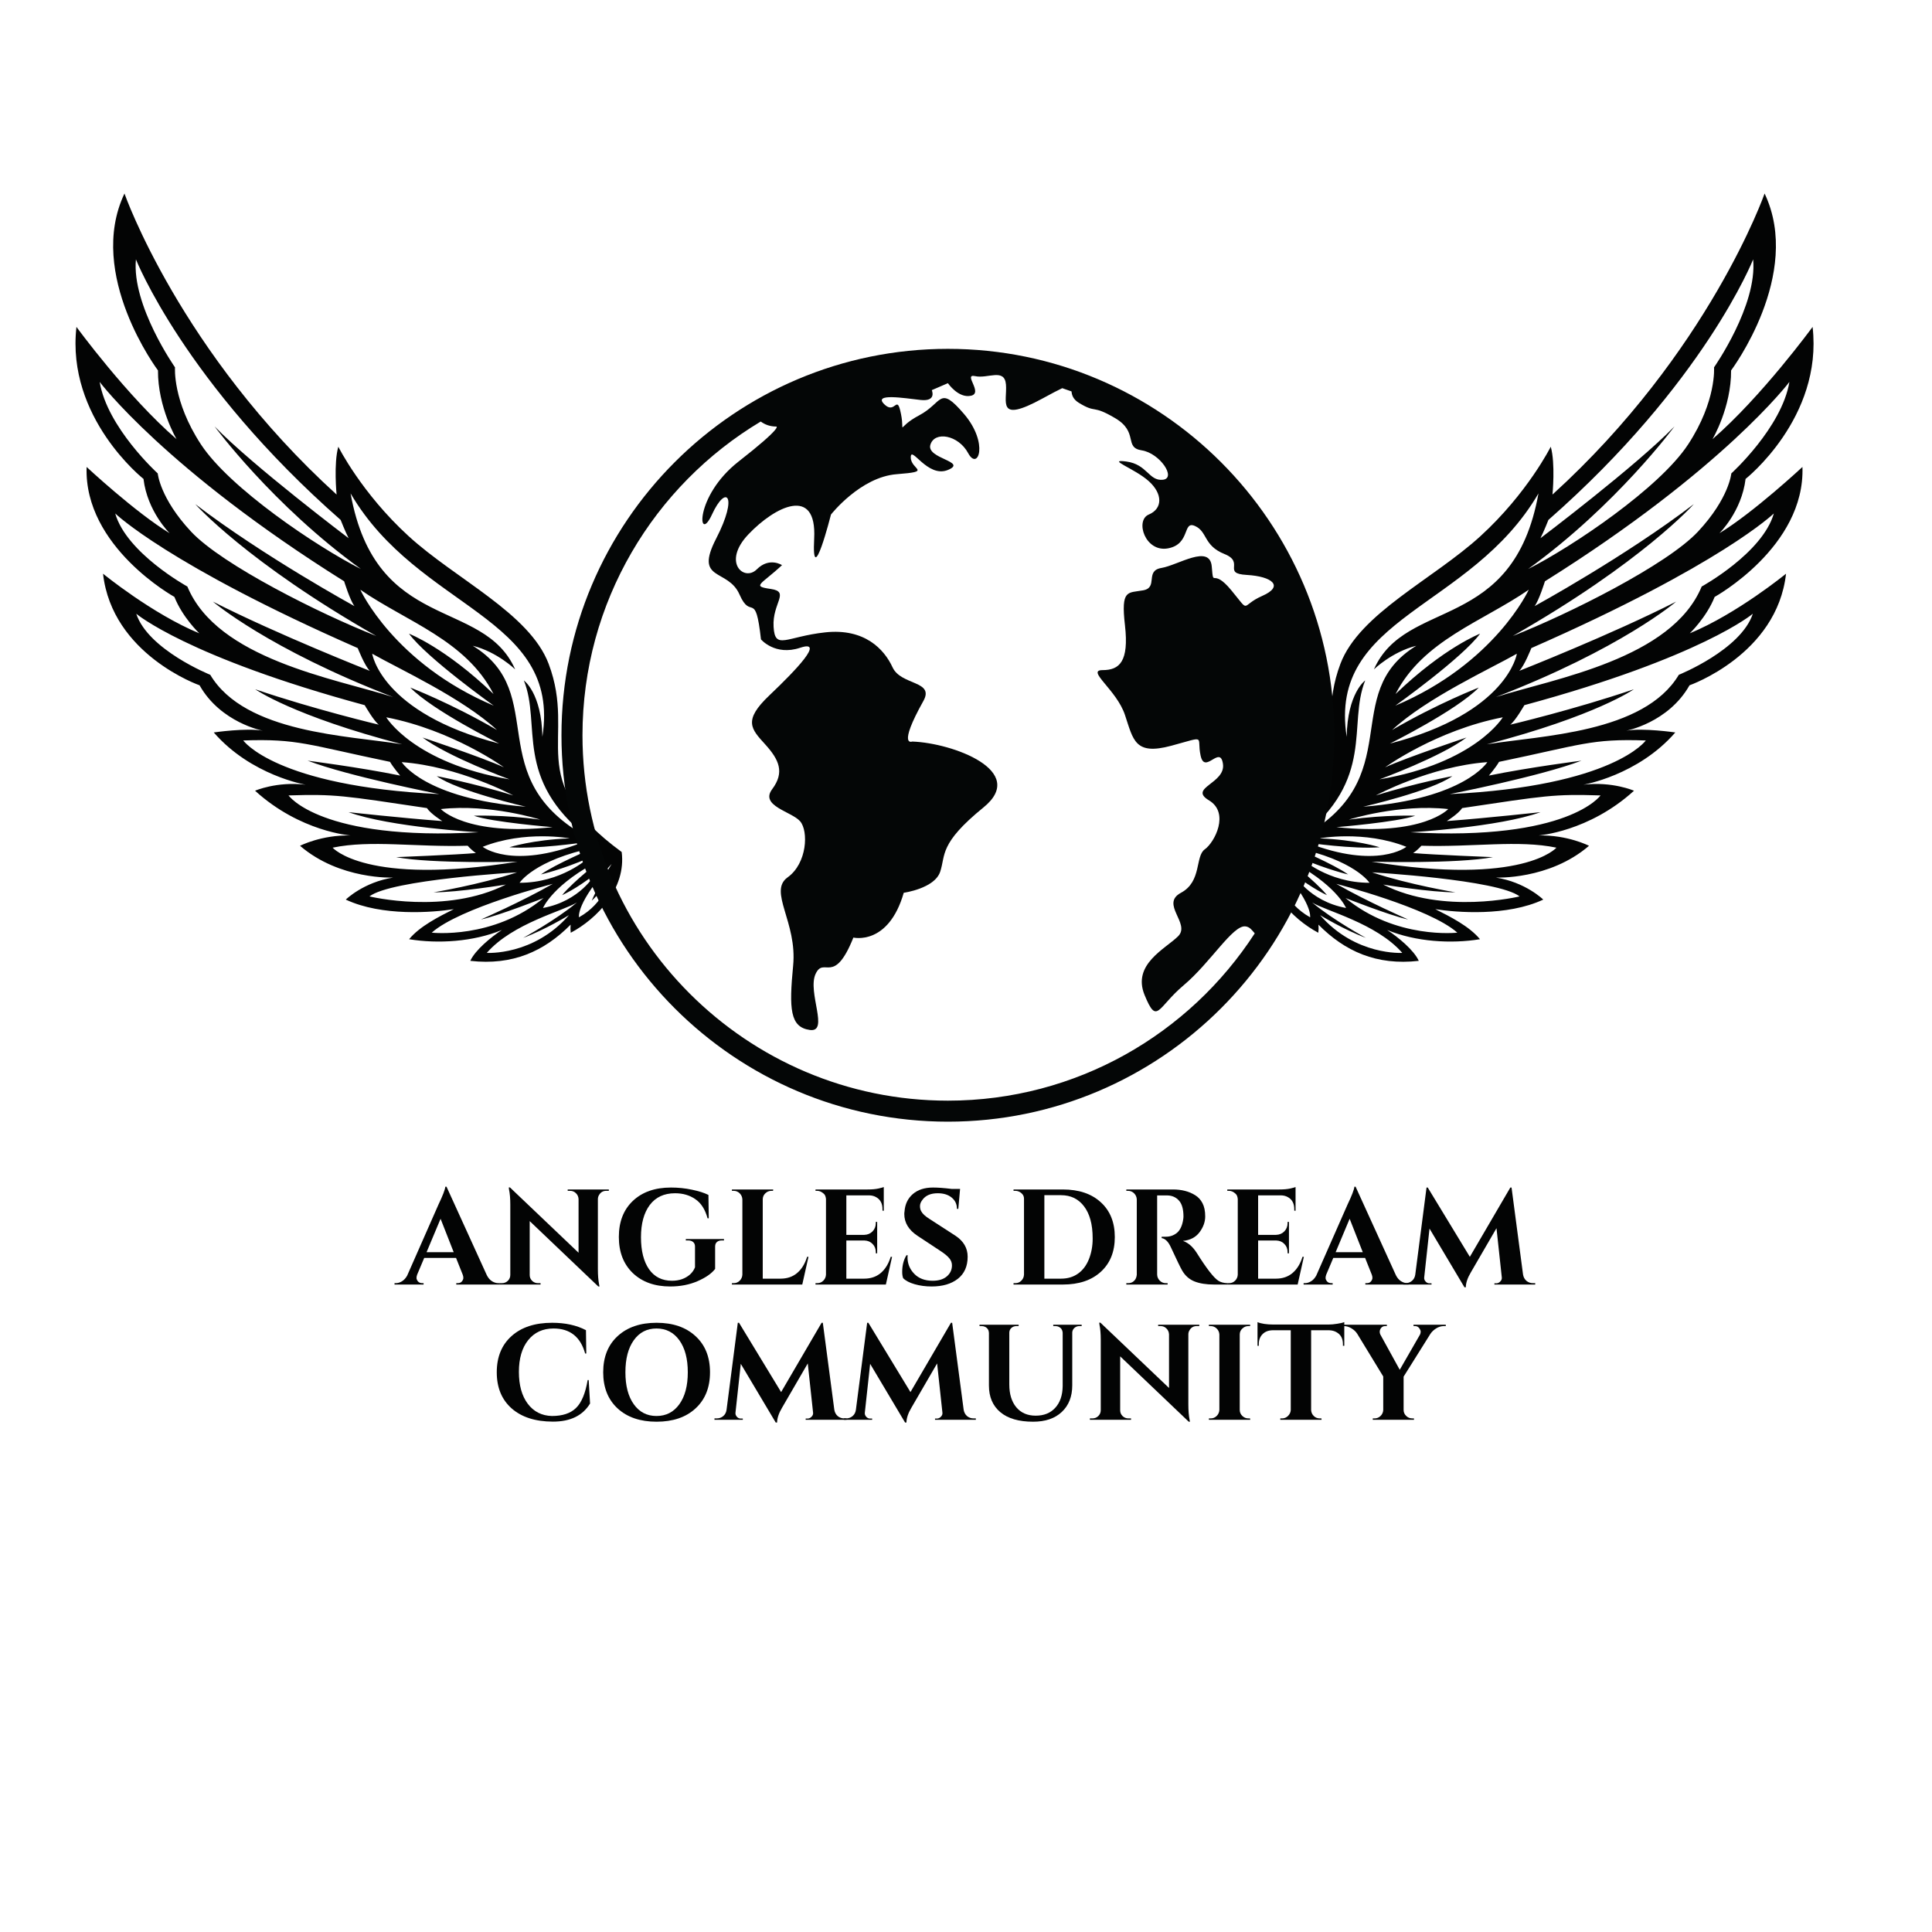
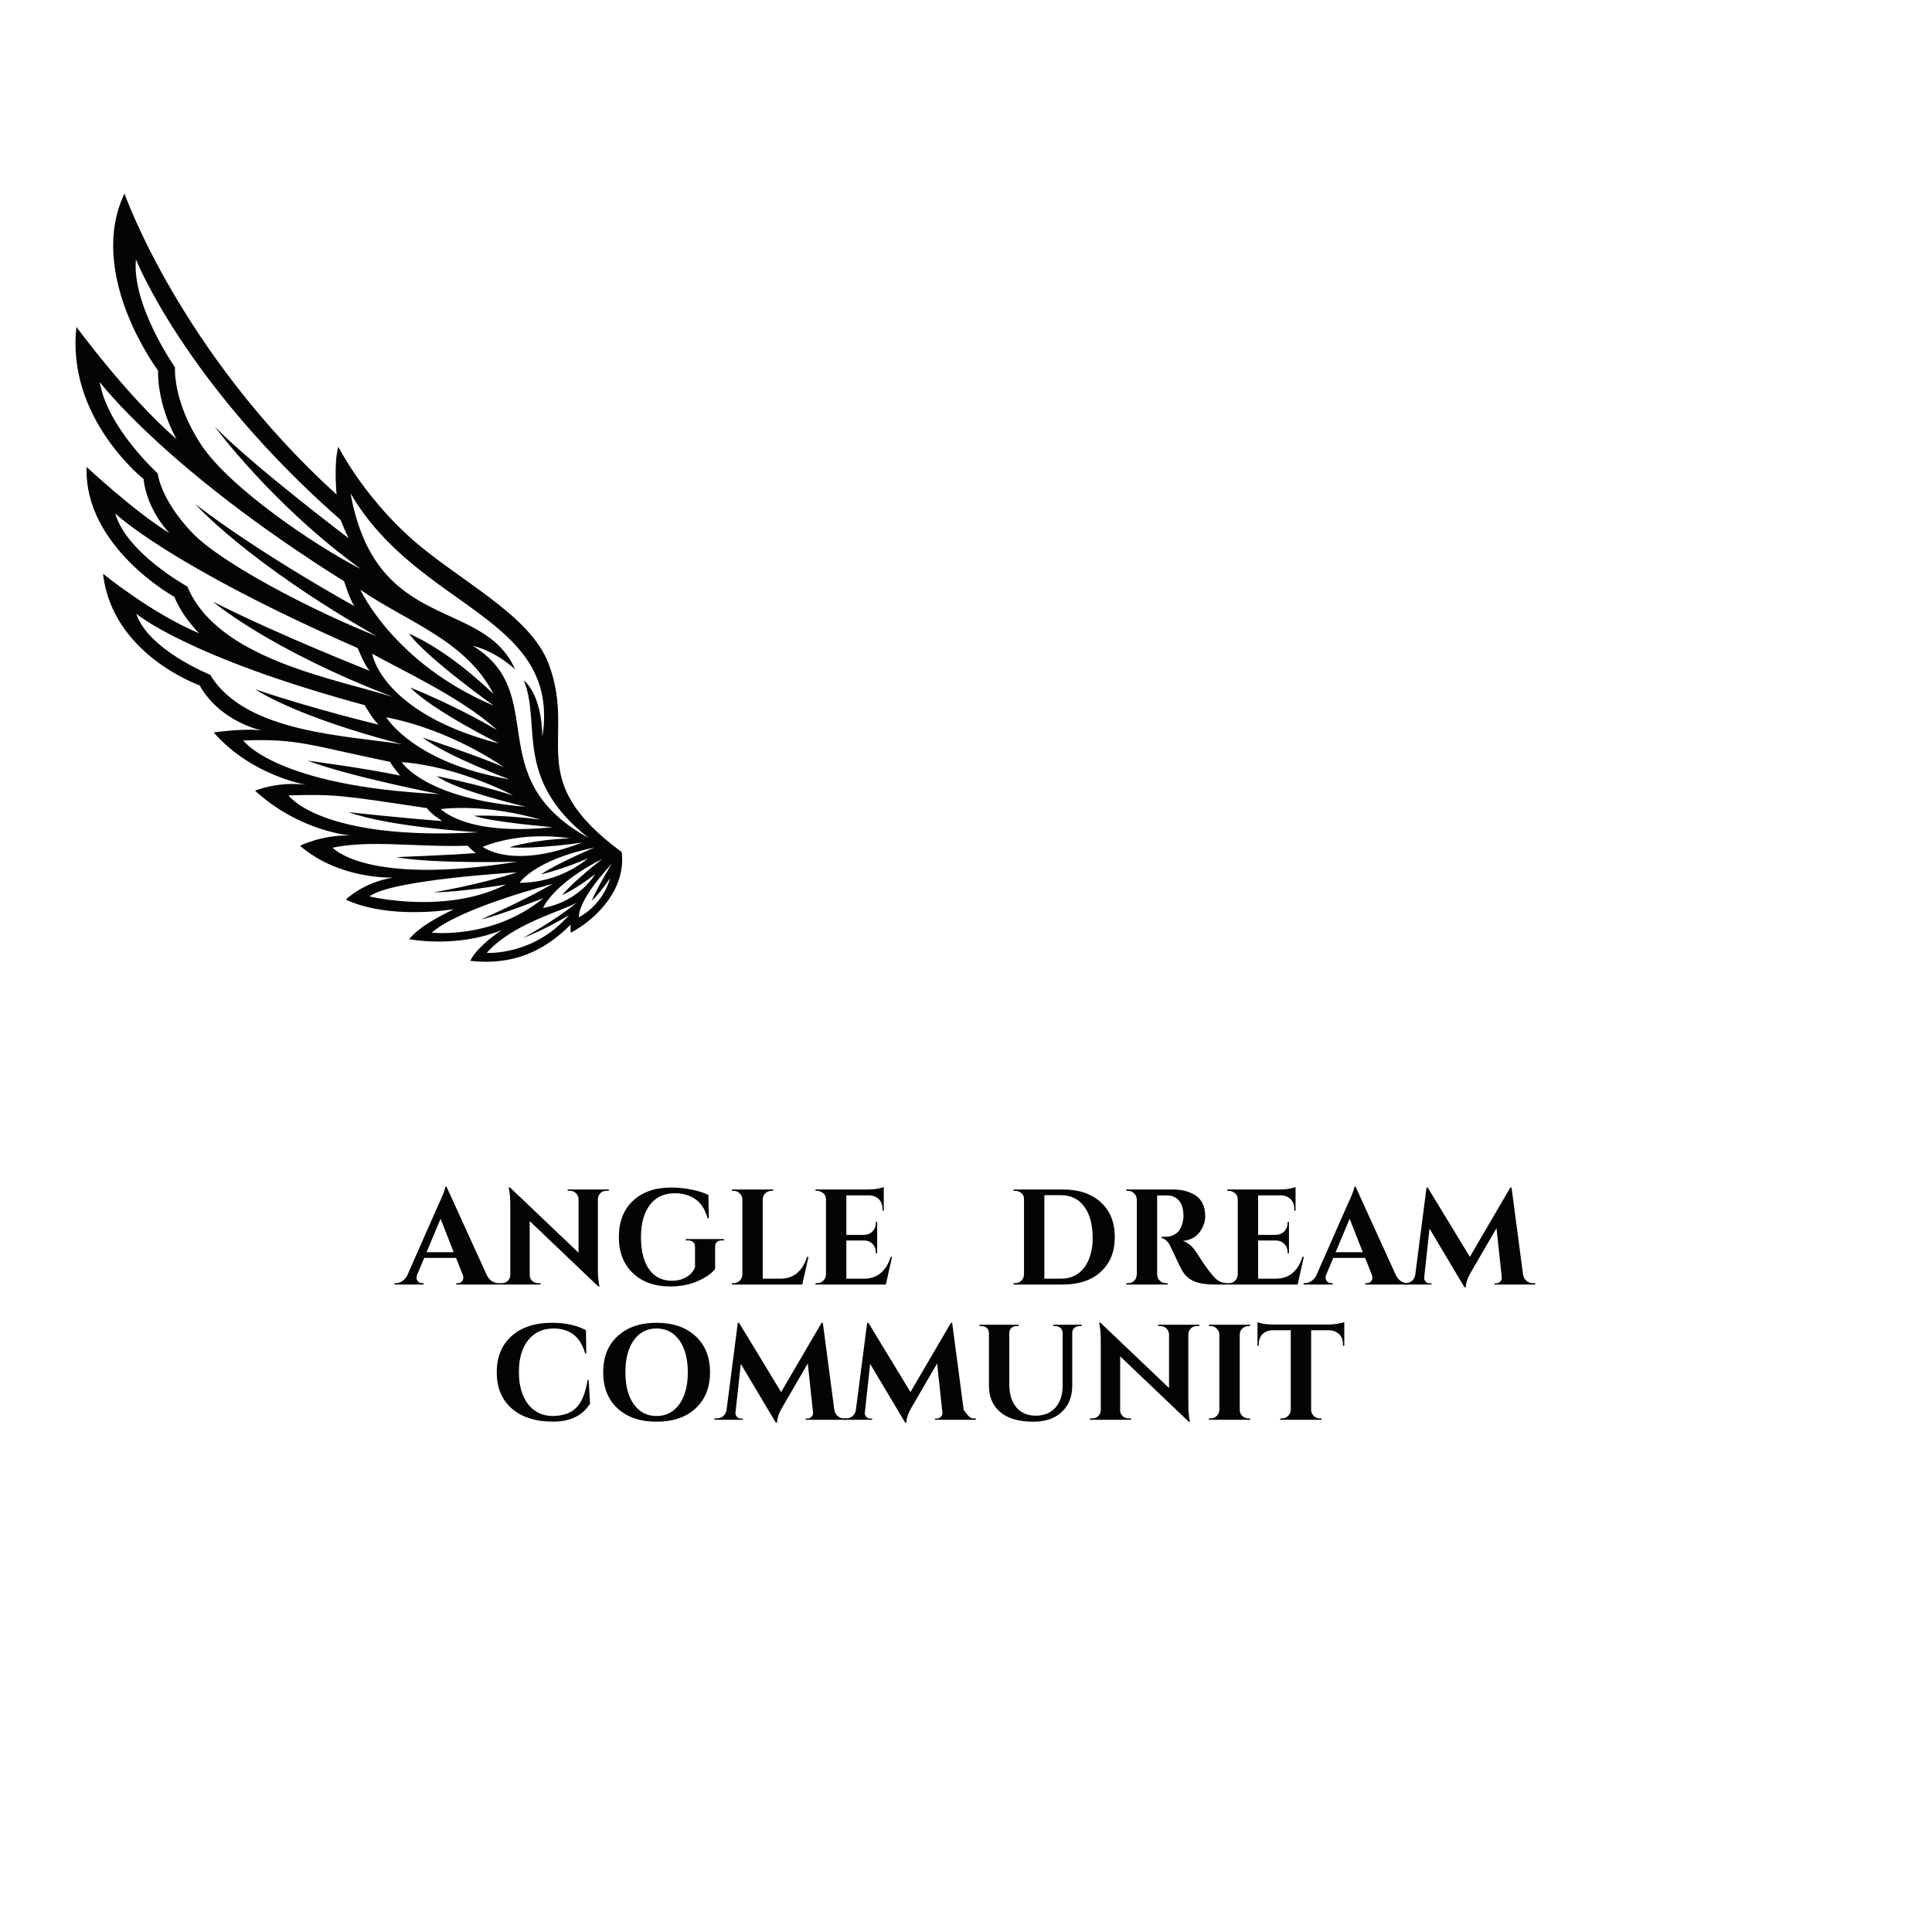
<svg xmlns="http://www.w3.org/2000/svg" width="500" zoomAndPan="magnify" viewBox="0 0 375 375" height="500" preserveAspectRatio="xMidYMid meet" version="1.2">
  <defs>
    <clipPath id="84ab38eba4">
      <path d="M 245.09 37.5 L 353 37.5 L 353 187 L 245.09 187 Z M 245.09 37.5 " />
    </clipPath>
    <clipPath id="831e0be76c">
      <path d="M 13.203 37.5 L 121.953 37.5 L 121.953 187.5 L 13.203 187.5 Z M 13.203 37.5 " />
    </clipPath>
    <clipPath id="6870dca22a">
      <path d="M 1 0.5 L 108 0.5 L 108 150 L 1 150 Z M 1 0.5 " />
    </clipPath>
    <clipPath id="383e3e2264">
      <rect x="0" width="109" y="0" height="151" />
    </clipPath>
    <clipPath id="ae9b0d18de">
-       <path d="M 108.984 67.707 L 258.984 67.707 L 258.984 217.707 L 108.984 217.707 Z M 108.984 67.707 " />
-     </clipPath>
+       </clipPath>
  </defs>
  <g id="4fbe5e18db">
    <g clip-rule="nonzero" clip-path="url(#84ab38eba4)">
-       <path style=" stroke:none;fill-rule:evenodd;fill:#030404;fill-opacity:1;" d="M 252.449 162.621 C 267.062 151.102 261.52 140.711 264.984 132.074 C 264.984 132.074 261.535 134.512 261.391 143.012 C 257.73 119.543 285.426 118.387 298.617 95.77 C 293.711 123.012 272.883 115.883 266.68 129.922 C 266.68 129.922 270.16 126.531 274.906 125.34 C 259.664 134.691 273.641 150.988 252.449 162.621 Z M 296.602 110.449 C 305.242 106.09 322.121 94.715 327.66 86.266 C 333.199 77.82 332.695 71.301 332.695 71.301 C 332.695 71.301 341.125 59.293 340.285 50.344 C 340.285 50.344 330.809 74.355 300.547 100.914 C 300.547 100.914 299.625 103.258 298.996 104.469 C 298.996 104.469 317.613 90.406 325.016 82.762 C 325.016 82.762 313.809 98.02 296.602 110.449 Z M 270.875 134.711 C 276.227 124.266 287.711 120.684 296.73 114.465 C 296.73 114.465 290.223 128.77 270.832 136.969 C 270.832 136.969 283.801 127.727 287.285 122.996 C 287.285 122.996 280.277 125.676 270.875 134.711 Z M 270.203 141.695 C 276.984 135.426 289.27 129.816 294.422 126.887 C 294.422 126.887 292.699 138.391 269.785 144.328 C 269.785 144.328 282.668 137.93 287.035 133.453 C 287.035 133.453 279.062 136.527 270.203 141.695 Z M 268.859 148.93 C 268.859 148.93 278.766 141.734 291.691 139.227 C 291.691 139.227 286.402 148.094 267.77 151.273 C 267.77 151.273 279.648 146.922 284.641 143.156 C 284.641 143.156 273.184 146.965 268.859 148.93 Z M 293.633 123.441 C 304.449 119.203 323.551 109.648 329.59 103.172 C 335.633 96.699 336.047 91.891 336.047 91.891 C 336.047 91.891 345.84 83 347.324 74.129 C 347.324 74.129 334.543 91.117 299.871 112.828 C 299.871 112.828 298.711 116.582 297.859 117.652 C 297.859 117.652 315.469 108.012 328.766 97.848 C 328.766 97.848 318.762 109.125 293.633 123.441 Z M 290.355 135.297 C 301.863 131.676 324.469 127.91 330.297 113.844 C 330.297 113.844 342.102 107.367 344.301 99.66 C 344.301 99.66 334.047 109.633 297.234 125.793 C 297.234 125.793 295.855 129.293 294.883 130.215 C 294.883 130.215 312.789 123.16 325.34 116.773 C 325.34 116.773 314.602 125.977 290.355 135.297 Z M 288.605 144.469 C 298.977 142.77 319.078 142.34 325.859 130.977 C 325.859 130.977 337.906 126.137 340.223 119.125 C 340.223 119.125 330.297 127.551 295.879 136.871 C 295.879 136.871 294.094 139.984 293.137 140.66 C 293.137 140.66 305.516 137.738 317.129 133.789 C 317.129 133.789 309.812 138.949 288.605 144.469 Z M 267.051 154.391 C 267.051 154.391 277.539 148.754 288.691 147.93 C 288.691 147.93 284.281 155.043 264.602 156.586 C 264.602 156.586 277.906 153.535 281.895 150.648 C 281.895 150.648 274.918 151.961 267.051 154.391 Z M 261.816 159.082 C 261.816 159.082 271.559 155.98 281.098 157.039 C 281.098 157.039 276.246 162.344 259.406 160.551 C 259.406 160.551 271.258 159.574 274.695 158.332 C 274.695 158.332 269.188 158.098 261.816 159.082 Z M 256.078 162.727 C 256.078 162.727 264.773 161.109 272.977 164.367 C 272.977 164.367 267.375 168.855 253.75 163.559 C 253.75 163.559 262.594 164.859 267.797 164.453 C 267.797 164.453 263.246 162.988 256.078 162.727 Z M 252.574 166.613 C 252.574 166.613 257.711 171.359 265.816 171.348 C 265.816 171.348 262.996 166.922 251.27 164.5 C 251.27 164.5 259.012 167.797 261.664 169.727 C 261.664 169.727 257.695 168.82 252.574 166.613 Z M 251.148 169.66 C 251.148 169.66 254.039 174.906 261.266 176.238 C 261.266 176.238 259.367 171.555 249.723 166.703 C 249.723 166.703 255.254 170.93 257.566 173.746 C 257.566 173.746 254.875 172.594 251.148 169.66 Z M 248.273 170.488 C 248.273 170.488 249.297 175.27 254.293 178.047 C 254.293 178.047 254.887 175.195 247.945 167.688 C 247.945 167.688 250.77 172.297 251.809 174.805 C 251.809 174.805 250.574 173.855 248.273 170.488 Z M 290.965 147.875 C 306.992 144.551 308.809 143.355 319.449 143.723 C 319.449 143.723 313.203 152.609 281.391 154.133 C 281.391 154.133 298.918 150.711 306.965 147.645 C 306.965 147.645 296.961 148.914 288.992 150.539 C 288.992 150.539 290.301 149.023 290.965 147.875 Z M 283.805 156.848 C 299.992 154.43 301.621 154.105 310.664 154.391 C 310.664 154.391 304.461 163.27 273.77 161.547 C 273.77 161.547 290.898 160.578 299.023 157.637 C 299.023 157.637 289.102 158.742 280.82 159.371 C 280.82 159.371 283.078 157.961 283.805 156.848 Z M 275.891 164.156 C 285.922 164.469 294.672 162.984 302.102 164.531 C 302.102 164.531 295.684 172.012 266.238 167.25 C 266.238 167.25 282.688 167.711 289.781 166.371 C 289.781 166.371 278.109 165.914 274.293 165.578 C 274.836 165.223 275.488 164.617 275.891 164.156 Z M 266.312 169.32 C 266.312 169.32 290.758 170.73 294.953 173.992 C 294.953 173.992 280.176 177.605 268.473 171.691 C 268.473 171.691 277.766 173.219 282.488 173.199 C 282.488 173.199 273.637 171.738 266.312 169.32 Z M 259.367 171.555 C 259.367 171.555 277.457 176.203 282.867 181.027 C 282.867 181.027 270.953 182.383 261.168 174.309 C 261.168 174.309 269.703 177.688 273.316 178.473 C 273.316 178.473 265.359 174.996 259.367 171.555 Z M 254.684 175.168 C 257.203 176.777 267.156 179.188 272.18 184.953 C 272.18 184.953 263.121 185.551 256.227 177.629 C 256.227 177.629 261.051 180.562 265.117 182.035 C 265.117 182.035 258.805 178.617 254.684 175.168 Z M 299.547 174.609 C 299.547 174.609 296.09 171.215 290.34 170.336 C 290.34 170.336 300.703 170.82 308.426 164.168 C 308.426 164.168 304.293 162.035 298.629 162.16 C 298.629 162.16 308.387 161.469 317.156 153.48 C 317.156 153.48 312.961 151.641 307.336 152.312 C 307.336 152.312 317.914 150.531 325.176 142.168 C 325.176 142.168 318.879 141.246 315.648 141.832 C 315.648 141.832 323.82 140.293 327.934 133.016 C 327.934 133.016 344.906 127.082 346.668 111.355 C 346.668 111.355 337.18 119.121 327.988 122.926 C 327.988 122.926 331.227 119.848 332.812 115.859 C 332.812 115.859 350.398 106.156 349.852 90.637 C 349.852 90.637 340.41 99.441 333.738 103.5 C 333.738 103.5 338.059 99.273 338.816 92.957 C 338.816 92.957 353.84 81.102 351.824 63.453 C 351.824 63.453 341.961 76.961 332.395 85.242 C 332.395 85.242 336.043 79.094 336.004 71.898 C 336.004 71.898 349.98 53.289 342.508 37.562 C 342.508 37.562 331.723 68.387 301.336 95.992 C 301.336 95.992 301.922 89.926 301 86.707 C 301 86.707 296.508 95.699 287.359 104.062 C 278.211 112.43 263.867 119.062 260.172 128.852 C 254.598 143.629 265.402 151.133 245.996 165.375 C 245.094 172.48 250.805 178.352 255.883 181.047 C 255.949 180.562 255.957 180.039 255.914 179.477 C 261.016 184.633 267.176 187.441 275.383 186.5 C 274.43 184.406 271.371 181.898 269.25 180.512 C 274.797 182.801 281.645 183.223 287.262 182.301 C 285.188 179.781 281.477 177.922 278.586 176.465 C 282.664 177.113 292.523 177.91 299.547 174.609 Z M 299.547 174.609 " />
-     </g>
+       </g>
    <g clip-rule="nonzero" clip-path="url(#831e0be76c)">
      <g transform="matrix(1,0,0,1,13,37)">
        <g clip-path="url(#383e3e2264)">
          <g clip-rule="nonzero" clip-path="url(#6870dca22a)">
            <path style=" stroke:none;fill-rule:evenodd;fill:#030404;fill-opacity:1;" d="M 101.219 125.621 C 86.605 114.102 92.148 103.711 88.68 95.074 C 88.68 95.074 92.133 97.512 92.277 106.012 C 95.938 82.543 68.238 81.387 55.047 58.77 C 59.953 86.012 80.785 78.883 86.988 92.922 C 86.988 92.922 83.504 89.531 78.762 88.34 C 94.004 97.691 80.023 113.988 101.219 125.621 Z M 57.062 73.449 C 48.422 69.09 31.547 57.715 26.008 49.266 C 20.465 40.82 20.969 34.301 20.969 34.301 C 20.969 34.301 12.543 22.293 13.383 13.344 C 13.383 13.344 22.859 37.355 53.117 63.914 C 53.117 63.914 54.043 66.258 54.672 67.469 C 54.672 67.469 36.055 53.406 28.648 45.762 C 28.648 45.762 39.859 61.02 57.062 73.449 Z M 82.793 97.711 C 77.438 87.266 65.953 83.684 56.938 77.465 C 56.938 77.465 63.441 91.77 82.832 99.969 C 82.832 99.969 69.863 90.727 66.383 85.996 C 66.383 85.996 73.391 88.676 82.793 97.711 Z M 83.465 104.695 C 76.684 98.426 64.398 92.816 59.246 89.887 C 59.246 89.887 60.969 101.391 83.883 107.328 C 83.883 107.328 71 100.93 66.633 96.453 C 66.633 96.453 74.605 99.527 83.465 104.695 Z M 84.805 111.93 C 84.805 111.93 74.902 104.734 61.973 102.227 C 61.973 102.227 67.262 111.094 85.898 114.273 C 85.898 114.273 74.02 109.922 69.027 106.156 C 69.027 106.156 80.484 109.965 84.805 111.93 Z M 60.031 86.441 C 49.219 82.203 30.117 72.648 24.074 66.172 C 18.035 59.699 17.617 54.891 17.617 54.891 C 17.617 54.891 7.824 46 6.344 37.129 C 6.344 37.129 19.121 54.117 53.797 75.828 C 53.797 75.828 54.957 79.582 55.805 80.652 C 55.805 80.652 38.199 71.012 24.902 60.848 C 24.902 60.848 34.902 72.125 60.031 86.441 Z M 63.309 98.297 C 51.805 94.676 29.195 90.91 23.367 76.844 C 23.367 76.844 11.566 70.367 9.363 62.66 C 9.363 62.66 19.621 72.633 56.434 88.793 C 56.434 88.793 57.812 92.293 58.785 93.215 C 58.785 93.215 40.875 86.16 28.328 79.773 C 28.328 79.773 39.066 88.977 63.309 98.297 Z M 65.062 107.469 C 54.691 105.77 34.586 105.34 27.809 93.977 C 27.809 93.977 15.762 89.137 13.445 82.125 C 13.445 82.125 23.367 90.551 57.789 99.871 C 57.789 99.871 59.574 102.984 60.527 103.66 C 60.527 103.66 48.152 100.738 36.539 96.789 C 36.539 96.789 43.852 101.949 65.062 107.469 Z M 86.617 117.391 C 86.617 117.391 76.125 111.754 64.973 110.93 C 64.973 110.93 69.383 118.043 89.066 119.586 C 89.066 119.586 75.762 116.535 71.773 113.648 C 71.773 113.648 78.75 114.961 86.617 117.391 Z M 91.848 122.082 C 91.848 122.082 82.109 118.98 72.57 120.039 C 72.57 120.039 77.418 125.344 94.262 123.551 C 94.262 123.551 82.406 122.574 78.973 121.332 C 78.973 121.332 84.48 121.098 91.848 122.082 Z M 97.586 125.727 C 97.586 125.727 88.891 124.109 80.691 127.367 C 80.691 127.367 86.293 131.855 99.914 126.559 C 99.914 126.559 91.074 127.859 85.871 127.453 C 85.871 127.453 90.422 125.988 97.586 125.727 Z M 101.094 129.613 C 101.094 129.613 95.957 134.359 87.852 134.348 C 87.852 134.348 90.672 129.922 102.395 127.5 C 102.395 127.5 94.652 130.797 92.004 132.727 C 92.004 132.727 95.973 131.82 101.094 129.613 Z M 102.52 132.66 C 102.52 132.66 99.625 137.906 92.402 139.238 C 92.402 139.238 94.297 134.555 103.945 129.703 C 103.945 129.703 98.41 133.93 96.102 136.746 C 96.102 136.746 98.793 135.594 102.52 132.66 Z M 105.395 133.488 C 105.395 133.488 104.371 138.27 99.375 141.047 C 99.375 141.047 98.781 138.195 105.723 130.688 C 105.723 130.688 102.895 135.297 101.859 137.805 C 101.859 137.805 103.09 136.855 105.395 133.488 Z M 62.703 110.875 C 46.676 107.551 44.855 106.355 34.215 106.723 C 34.215 106.723 40.465 115.609 72.273 117.133 C 72.273 117.133 54.75 113.711 46.703 110.645 C 46.703 110.645 56.703 111.914 64.676 113.539 C 64.676 113.539 63.363 112.023 62.703 110.875 Z M 69.863 119.848 C 53.672 117.43 52.047 117.105 43.004 117.391 C 43.004 117.391 49.207 126.27 79.895 124.547 C 79.895 124.547 62.766 123.578 54.641 120.637 C 54.641 120.637 64.566 121.742 72.848 122.371 C 72.848 122.371 70.59 120.961 69.863 119.848 Z M 77.777 127.156 C 67.746 127.469 58.996 125.984 51.566 127.531 C 51.566 127.531 57.984 135.012 87.43 130.25 C 87.43 130.25 70.977 130.711 63.883 129.371 C 63.883 129.371 75.555 128.914 79.371 128.578 C 78.832 128.223 78.176 127.617 77.777 127.156 Z M 87.355 132.32 C 87.355 132.32 62.91 133.73 58.711 136.992 C 58.711 136.992 73.492 140.605 85.195 134.691 C 85.195 134.691 75.898 136.219 71.176 136.199 C 71.176 136.199 80.027 134.738 87.355 132.32 Z M 94.297 134.555 C 94.297 134.555 76.207 139.203 70.801 144.027 C 70.801 144.027 82.711 145.383 92.5 137.309 C 92.5 137.309 83.965 140.688 80.352 141.473 C 80.352 141.473 88.305 137.996 94.297 134.555 Z M 98.98 138.168 C 96.465 139.777 86.508 142.188 81.488 147.953 C 81.488 147.953 90.543 148.551 97.441 140.629 C 97.441 140.629 92.613 143.562 88.551 145.035 C 88.551 145.035 94.863 141.617 98.98 138.168 Z M 54.117 137.609 C 54.117 137.609 57.578 134.215 63.328 133.336 C 63.328 133.336 52.961 133.82 45.238 127.168 C 45.238 127.168 49.371 125.035 55.039 125.16 C 55.039 125.16 45.281 124.469 36.508 116.48 C 36.508 116.48 40.707 114.641 46.328 115.312 C 46.328 115.312 35.754 113.531 28.492 105.168 C 28.492 105.168 34.789 104.246 38.02 104.832 C 38.02 104.832 29.848 103.293 25.734 96.016 C 25.734 96.016 8.762 90.082 7 74.355 C 7 74.355 16.488 82.121 25.68 85.926 C 25.68 85.926 22.438 82.848 20.852 78.859 C 20.852 78.859 3.27 69.156 3.812 53.637 C 3.812 53.637 13.258 62.441 19.93 66.5 C 19.93 66.5 15.605 62.273 14.852 55.957 C 14.852 55.957 -0.172 44.102 1.84 26.453 C 1.84 26.453 11.703 39.961 21.273 48.242 C 21.273 48.242 17.621 42.094 17.664 34.898 C 17.664 34.898 3.688 16.289 11.16 0.562 C 11.16 0.562 21.945 31.387 52.332 58.992 C 52.332 58.992 51.742 52.926 52.668 49.707 C 52.668 49.707 57.156 58.699 66.309 67.062 C 75.457 75.43 89.801 82.062 93.492 91.852 C 99.07 106.629 88.266 114.133 107.668 128.375 C 108.574 135.48 102.859 141.352 97.781 144.047 C 97.715 143.562 97.707 143.039 97.754 142.477 C 92.652 147.633 86.488 150.441 78.285 149.5 C 79.238 147.406 82.297 144.898 84.414 143.512 C 78.867 145.801 72.023 146.223 66.406 145.301 C 68.477 142.781 72.191 140.922 75.082 139.465 C 71.004 140.113 61.141 140.91 54.117 137.609 Z M 54.117 137.609 " />
          </g>
        </g>
      </g>
    </g>
    <g clip-rule="nonzero" clip-path="url(#ae9b0d18de)">
      <path style=" stroke:none;fill-rule:nonzero;fill:#040606;fill-opacity:1;" d="M 183.988 213.637 C 144.879 213.637 113.059 181.812 113.059 142.715 C 113.059 116.879 126.949 94.219 147.656 81.82 C 148.445 82.398 149.434 82.793 150.691 82.793 C 150.691 82.793 152.051 82.793 143.359 89.582 C 134.664 96.379 135.473 105.801 138.191 99.871 C 140.91 93.93 143.359 96.105 139.008 104.535 C 134.664 112.961 141.297 110.242 143.543 115.402 C 145.805 120.562 146.617 114.316 147.703 124.102 C 147.703 124.102 150.43 127.359 155.312 125.73 C 160.207 124.102 154.5 130.07 149.336 134.969 C 144.172 139.863 145.801 141.484 148.52 144.477 C 151.238 147.473 152.328 149.91 149.879 153.18 C 147.438 156.438 153.684 157.52 155.312 159.422 C 156.945 161.324 156.672 167.578 152.871 170.297 C 149.07 173.012 154.773 178.988 153.949 187.418 C 153.137 195.836 153.336 199.367 157.176 199.914 C 161.02 200.457 156.672 192.578 158.301 189.047 C 159.934 185.516 161.84 191.492 165.641 181.98 C 165.641 181.98 172.441 183.613 175.418 173.285 C 175.418 173.285 181.395 172.465 182.488 169.207 C 183.578 165.949 182.215 163.773 190.906 156.711 C 199.598 149.641 184.93 144.207 177.055 143.934 C 177.055 143.934 174.164 145.113 179.23 136.051 C 181.438 132.094 174.879 133.066 173.25 129.535 C 171.621 126.004 167.816 121.926 160.207 122.738 C 152.598 123.555 150.414 126.277 150.152 121.652 C 149.879 117.031 153.406 114.863 149.605 114.316 C 145.805 113.77 147.703 113.5 151.789 109.695 C 151.789 109.695 149.336 108.059 146.891 110.512 C 144.441 112.961 140.094 109.156 145.258 103.723 C 150.43 98.281 158.574 94.203 158.031 104.535 C 157.488 114.863 161.293 99.871 161.293 99.871 C 161.293 99.871 167 92.574 174.066 92.039 C 181.121 91.492 176.781 91.219 176.781 88.77 C 176.781 86.332 180.039 92.848 183.988 91.219 C 187.922 89.582 179.766 89.047 180.586 86.332 C 181.395 83.609 186.027 84.422 187.922 87.961 C 189.824 91.492 192 86.059 187.109 80.344 C 182.215 74.645 183.035 78.18 178.41 80.617 C 173.797 83.062 175.699 84.422 174.879 80.344 C 174.066 76.273 173.797 80.617 171.621 78.449 C 169.438 76.273 175.496 77.277 178.684 77.633 C 181.871 77.977 180.859 75.727 180.859 75.727 L 183.988 74.375 C 183.988 74.375 186.027 77.359 188.469 76.812 C 190.906 76.273 186.836 72.465 189.277 73.008 C 191.727 73.555 194.984 71.379 195.258 74.645 C 195.531 77.902 193.355 82.254 202.328 77.359 C 204.141 76.371 205.352 75.727 206.18 75.344 C 206.789 75.547 207.383 75.754 207.984 75.977 C 208.039 76.629 208.25 77.473 209.391 78.18 C 212.922 80.344 211.84 78.441 216.453 81.164 C 221.074 83.883 218.082 86.871 221.613 87.414 C 225.145 87.961 228.41 92.848 225.699 93.121 C 222.977 93.395 222.703 90.137 218.637 89.582 C 214.551 89.047 220.266 90.938 222.977 93.395 C 225.699 95.836 225.699 98.73 222.977 99.871 C 220.266 101.004 222.273 107.254 226.703 106.438 C 231.133 105.617 229.496 101.004 231.941 102.094 C 234.391 103.176 233.57 105.891 237.648 107.527 C 241.734 109.156 237.102 111.324 242 111.594 C 246.895 111.871 249.336 113.77 244.984 115.672 C 240.637 117.586 242.816 119.203 239.004 114.582 C 235.203 109.969 235.578 114.391 235.203 109.969 C 234.832 105.547 228.684 109.695 225.426 110.242 C 222.16 110.785 224.879 114.043 221.887 114.582 C 218.891 115.129 217.539 114.316 218.355 121.379 C 219.164 128.453 217.27 130.07 214.004 130.07 C 210.746 130.07 216.734 133.875 218.355 138.773 C 219.984 143.66 220.266 146.652 227.328 144.754 C 234.391 142.848 232.215 142.848 233.035 146.652 C 233.844 150.457 236.84 144.477 237.375 148.281 C 237.922 152.086 230.586 152.906 234.656 155.344 C 238.734 157.785 235.754 163.5 233.844 164.855 C 231.941 166.219 233.301 171.102 229.23 173.285 C 225.145 175.457 231.133 179.254 228.684 181.711 C 226.246 184.156 219.711 187.145 222.16 193.125 C 224.613 199.094 224.613 195.562 229.777 191.211 C 234.93 186.871 239.285 179.535 241.734 179.809 C 242.609 179.906 243.027 180.586 243.547 181.164 C 230.895 200.691 208.926 213.637 183.988 213.637 Z M 183.988 67.711 C 142.625 67.711 108.98 101.355 108.98 142.715 C 108.98 184.062 142.625 217.715 183.988 217.715 C 225.34 217.715 258.98 184.062 258.98 142.715 C 258.98 101.355 225.34 67.711 183.988 67.711 " />
    </g>
    <g style="fill:#030404;fill-opacity:1;">
      <g transform="translate(77.281, 249.328)">
        <path style="stroke:none" d="M 19.453 -0.266 L 19.688 -0.266 L 19.688 0 L 11.281 0 L 11.281 -0.266 L 11.531 -0.266 C 11.914 -0.266 12.195 -0.379 12.375 -0.609 C 12.562 -0.848 12.656 -1.07 12.656 -1.281 C 12.656 -1.5 12.613 -1.711 12.531 -1.922 L 11.234 -5.172 L 5.062 -5.172 L 3.688 -1.922 C 3.602 -1.691 3.562 -1.473 3.562 -1.266 C 3.562 -1.066 3.656 -0.848 3.844 -0.609 C 4.039 -0.379 4.332 -0.266 4.719 -0.266 L 4.938 -0.266 L 4.938 0 L -0.703 0 L -0.703 -0.266 L -0.469 -0.266 C -0.062 -0.266 0.336 -0.383 0.734 -0.625 C 1.141 -0.875 1.477 -1.242 1.75 -1.734 L 7.828 -15.531 C 8.66 -17.27 9.102 -18.422 9.156 -18.984 L 9.391 -18.984 L 17.219 -1.797 C 17.477 -1.285 17.812 -0.898 18.219 -0.641 C 18.625 -0.391 19.035 -0.266 19.453 -0.266 Z M 5.516 -6.281 L 10.781 -6.281 L 8.234 -12.766 Z M 5.516 -6.281 " />
      </g>
    </g>
    <g style="fill:#030404;fill-opacity:1;">
      <g transform="translate(96.143, 249.328)">
        <path style="stroke:none" d="M 21.531 -18.188 C 20.914 -18.188 20.453 -17.922 20.141 -17.391 C 19.992 -17.16 19.914 -16.898 19.906 -16.609 L 19.906 -3 C 19.906 -1.82 19.984 -0.832 20.141 -0.031 L 20.219 0.375 L 19.984 0.375 L 6.672 -12.312 L 6.672 -1.844 C 6.672 -1.406 6.828 -1.031 7.141 -0.719 C 7.461 -0.414 7.844 -0.266 8.281 -0.266 L 8.781 -0.266 L 8.781 0 L 0.797 0 L 0.797 -0.266 L 1.266 -0.266 C 1.723 -0.266 2.109 -0.414 2.422 -0.719 C 2.742 -1.031 2.906 -1.414 2.906 -1.875 L 2.906 -15.547 C 2.906 -16.711 2.82 -17.68 2.656 -18.453 L 2.609 -18.844 L 2.844 -18.844 L 16.156 -6.172 L 16.156 -16.578 C 16.133 -17.035 15.969 -17.414 15.656 -17.719 C 15.344 -18.031 14.969 -18.188 14.531 -18.188 L 14.047 -18.188 L 14.047 -18.453 L 22.031 -18.453 L 22.031 -18.188 Z M 21.531 -18.188 " />
      </g>
    </g>
    <g style="fill:#030404;fill-opacity:1;">
      <g transform="translate(118.93, 249.328)">
        <path style="stroke:none" d="M 11.156 0.375 C 8.145 0.375 5.727 -0.488 3.906 -2.219 C 2.094 -3.957 1.188 -6.297 1.188 -9.234 C 1.188 -12.18 2.094 -14.516 3.906 -16.234 C 5.727 -17.961 8.195 -18.828 11.312 -18.828 C 12.719 -18.828 14.078 -18.688 15.391 -18.406 C 16.711 -18.133 17.773 -17.797 18.578 -17.391 L 18.641 -12.859 L 18.406 -12.859 C 17.945 -14.566 17.16 -15.801 16.047 -16.562 C 14.941 -17.332 13.625 -17.719 12.094 -17.719 C 9.969 -17.719 8.332 -16.957 7.188 -15.438 C 6.051 -13.914 5.484 -11.832 5.484 -9.188 C 5.484 -6.539 6.004 -4.469 7.047 -2.969 C 8.098 -1.477 9.582 -0.734 11.5 -0.734 C 12.883 -0.734 14.039 -1.129 14.969 -1.922 C 15.426 -2.328 15.758 -2.801 15.969 -3.344 L 15.969 -7.375 C 15.969 -7.758 15.848 -8.051 15.609 -8.25 C 15.379 -8.457 15.047 -8.562 14.609 -8.562 L 14.188 -8.562 L 14.188 -8.828 L 21.594 -8.828 L 21.594 -8.562 L 21.188 -8.562 C 20.77 -8.562 20.445 -8.457 20.219 -8.25 C 19.988 -8.051 19.875 -7.758 19.875 -7.375 L 19.875 -3.031 C 19.188 -2.133 18.051 -1.344 16.469 -0.656 C 14.895 0.031 13.125 0.375 11.156 0.375 Z M 11.156 0.375 " />
      </g>
    </g>
    <g style="fill:#030404;fill-opacity:1;">
      <g transform="translate(140.954, 249.328)">
        <path style="stroke:none" d="M 1.453 -0.266 C 1.91 -0.266 2.301 -0.426 2.625 -0.75 C 2.945 -1.07 3.117 -1.461 3.141 -1.922 L 3.141 -16.531 C 3.117 -16.988 2.945 -17.379 2.625 -17.703 C 2.301 -18.023 1.91 -18.188 1.453 -18.188 L 1.109 -18.188 L 1.109 -18.453 L 9.125 -18.453 L 9.094 -18.188 L 8.781 -18.188 C 8.32 -18.188 7.926 -18.023 7.594 -17.703 C 7.258 -17.379 7.094 -16.988 7.094 -16.531 L 7.094 -1.141 L 10.547 -1.141 C 11.828 -1.141 12.898 -1.504 13.766 -2.234 C 14.641 -2.973 15.285 -4.02 15.703 -5.375 L 15.969 -5.375 L 14.766 0 L 1.109 0 L 1.109 -0.266 Z M 1.453 -0.266 " />
      </g>
    </g>
    <g style="fill:#030404;fill-opacity:1;">
      <g transform="translate(157.181, 249.328)">
        <path style="stroke:none" d="M 1.453 -0.266 C 1.91 -0.266 2.301 -0.426 2.625 -0.75 C 2.945 -1.07 3.117 -1.461 3.141 -1.922 L 3.141 -16.609 C 3.098 -17.066 2.961 -17.398 2.734 -17.609 C 2.316 -17.992 1.891 -18.188 1.453 -18.188 L 1.109 -18.188 L 1.109 -18.453 L 11.203 -18.453 C 12.066 -18.453 12.781 -18.516 13.344 -18.641 C 13.906 -18.773 14.242 -18.867 14.359 -18.922 L 14.359 -14.312 L 14.109 -14.344 L 14.109 -14.625 C 14.109 -15.719 13.703 -16.492 12.891 -16.953 C 12.504 -17.18 12.047 -17.301 11.516 -17.312 L 7.094 -17.312 L 7.094 -9.641 L 10.562 -9.641 C 11.219 -9.66 11.754 -9.883 12.172 -10.312 C 12.598 -10.75 12.812 -11.285 12.812 -11.922 L 12.812 -12.156 L 13.078 -12.156 L 13.078 -6.062 L 12.812 -6.062 L 12.812 -6.281 C 12.812 -6.926 12.602 -7.457 12.188 -7.875 C 11.781 -8.301 11.258 -8.523 10.625 -8.547 L 7.094 -8.547 L 7.094 -1.141 L 10.547 -1.141 C 11.828 -1.141 12.898 -1.504 13.766 -2.234 C 14.641 -2.973 15.285 -4.02 15.703 -5.375 L 15.969 -5.375 L 14.766 0 L 1.109 0 L 1.109 -0.266 Z M 1.453 -0.266 " />
      </g>
    </g>
    <g style="fill:#030404;fill-opacity:1;">
      <g transform="translate(173.804, 249.328)">
-         <path style="stroke:none" d="M 1.312 -2.453 C 1.312 -3.711 1.586 -4.789 2.141 -5.688 L 2.375 -5.688 C 2.352 -5.551 2.344 -5.41 2.344 -5.266 C 2.344 -4.055 2.773 -3 3.641 -2.094 C 4.516 -1.188 5.707 -0.734 7.219 -0.734 C 8.395 -0.734 9.312 -1.016 9.969 -1.578 C 10.633 -2.141 10.969 -2.852 10.969 -3.719 C 10.969 -4.227 10.801 -4.68 10.469 -5.078 C 10.145 -5.484 9.609 -5.938 8.859 -6.438 L 4.266 -9.469 C 2.566 -10.602 1.719 -12.008 1.719 -13.688 C 1.719 -13.852 1.734 -14.023 1.766 -14.203 C 1.867 -15.598 2.406 -16.719 3.375 -17.562 C 4.352 -18.406 5.66 -18.828 7.297 -18.828 C 8.266 -18.828 9.461 -18.738 10.891 -18.562 L 12.547 -18.562 L 12.203 -14.688 L 11.938 -14.688 C 11.938 -15.594 11.598 -16.32 10.922 -16.875 C 10.242 -17.438 9.344 -17.719 8.219 -17.719 C 6.852 -17.719 5.863 -17.297 5.25 -16.453 C 4.926 -16.047 4.766 -15.641 4.766 -15.234 C 4.766 -14.828 4.848 -14.484 5.016 -14.203 C 5.254 -13.742 5.785 -13.254 6.609 -12.734 L 11.656 -9.469 C 13.227 -8.426 14.016 -7.07 14.016 -5.406 C 14.016 -3.539 13.379 -2.109 12.109 -1.109 C 10.836 -0.117 9.145 0.375 7.031 0.375 C 5.844 0.375 4.742 0.227 3.734 -0.062 C 2.723 -0.352 1.977 -0.742 1.5 -1.234 C 1.375 -1.566 1.312 -1.973 1.312 -2.453 Z M 1.312 -2.453 " />
-       </g>
+         </g>
    </g>
    <g style="fill:#030404;fill-opacity:1;">
      <g transform="translate(189.031, 249.328)">
        <path style="stroke:none" d="" />
      </g>
    </g>
    <g style="fill:#030404;fill-opacity:1;">
      <g transform="translate(195.617, 249.328)">
        <path style="stroke:none" d="M 10.672 -18.453 C 13.785 -18.453 16.242 -17.625 18.047 -15.969 C 19.859 -14.32 20.766 -12.07 20.766 -9.219 C 20.766 -6.375 19.859 -4.125 18.047 -2.469 C 16.242 -0.82 13.785 0 10.672 0 L 1.109 0 L 1.109 -0.266 L 1.453 -0.266 C 1.91 -0.266 2.301 -0.426 2.625 -0.75 C 2.945 -1.07 3.117 -1.461 3.141 -1.922 L 3.141 -16.688 C 3.141 -17.102 2.969 -17.457 2.625 -17.75 C 2.281 -18.039 1.891 -18.188 1.453 -18.188 L 1.109 -18.188 L 1.109 -18.453 Z M 10.328 -1.141 C 11.598 -1.141 12.691 -1.461 13.609 -2.109 C 14.535 -2.754 15.242 -3.688 15.734 -4.906 C 16.223 -6.133 16.469 -7.469 16.469 -8.906 C 16.469 -10.352 16.32 -11.582 16.031 -12.594 C 15.75 -13.602 15.344 -14.457 14.812 -15.156 C 13.719 -16.613 12.223 -17.344 10.328 -17.344 L 7.094 -17.344 L 7.094 -1.141 Z M 10.328 -1.141 " />
      </g>
    </g>
    <g style="fill:#030404;fill-opacity:1;">
      <g transform="translate(217.43, 249.328)">
        <path style="stroke:none" d="M 8.375 -17.297 L 7.25 -17.297 C 7.219 -17.297 7.191 -17.297 7.172 -17.297 L 7.172 -1.922 C 7.191 -1.461 7.363 -1.07 7.688 -0.75 C 8.008 -0.426 8.398 -0.266 8.859 -0.266 L 9.203 -0.266 L 9.203 0 L 1.188 0 L 1.188 -0.266 L 1.531 -0.266 C 2.164 -0.266 2.648 -0.535 2.984 -1.078 C 3.117 -1.328 3.195 -1.598 3.219 -1.891 L 3.219 -16.531 C 3.195 -16.988 3.023 -17.379 2.703 -17.703 C 2.379 -18.023 1.988 -18.188 1.531 -18.188 L 1.188 -18.188 L 1.188 -18.453 L 10.234 -18.453 C 11.93 -18.453 13.367 -18.082 14.547 -17.344 C 15.148 -16.977 15.625 -16.461 15.969 -15.797 C 16.32 -15.141 16.5 -14.281 16.5 -13.219 C 16.5 -12.156 16.129 -11.129 15.391 -10.141 C 14.648 -9.16 13.578 -8.602 12.172 -8.469 C 13.191 -8.125 14.086 -7.348 14.859 -6.141 C 16.766 -3.098 18.172 -1.289 19.078 -0.719 C 19.535 -0.438 20.109 -0.285 20.797 -0.266 L 20.797 0 L 18.219 0 C 16.688 0 15.414 -0.203 14.406 -0.609 C 13.395 -1.016 12.598 -1.723 12.016 -2.734 C 11.68 -3.316 10.953 -4.82 9.828 -7.25 C 9.336 -8.32 8.742 -8.91 8.047 -9.016 L 8.047 -9.281 L 8.859 -9.281 C 9.648 -9.281 10.348 -9.516 10.953 -9.984 C 11.555 -10.461 11.961 -11.238 12.172 -12.312 C 12.242 -12.676 12.281 -12.961 12.281 -13.172 C 12.281 -14.617 11.988 -15.66 11.406 -16.297 C 10.832 -16.941 10.086 -17.273 9.172 -17.297 C 8.992 -17.297 8.727 -17.297 8.375 -17.297 Z M 8.375 -17.297 " />
      </g>
    </g>
    <g style="fill:#030404;fill-opacity:1;">
      <g transform="translate(237.108, 249.328)">
        <path style="stroke:none" d="M 1.453 -0.266 C 1.91 -0.266 2.301 -0.426 2.625 -0.75 C 2.945 -1.07 3.117 -1.461 3.141 -1.922 L 3.141 -16.609 C 3.098 -17.066 2.961 -17.398 2.734 -17.609 C 2.316 -17.992 1.891 -18.188 1.453 -18.188 L 1.109 -18.188 L 1.109 -18.453 L 11.203 -18.453 C 12.066 -18.453 12.781 -18.516 13.344 -18.641 C 13.906 -18.773 14.242 -18.867 14.359 -18.922 L 14.359 -14.312 L 14.109 -14.344 L 14.109 -14.625 C 14.109 -15.719 13.703 -16.492 12.891 -16.953 C 12.504 -17.18 12.047 -17.301 11.516 -17.312 L 7.094 -17.312 L 7.094 -9.641 L 10.562 -9.641 C 11.219 -9.66 11.754 -9.883 12.172 -10.312 C 12.598 -10.75 12.812 -11.285 12.812 -11.922 L 12.812 -12.156 L 13.078 -12.156 L 13.078 -6.062 L 12.812 -6.062 L 12.812 -6.281 C 12.812 -6.926 12.602 -7.457 12.188 -7.875 C 11.781 -8.301 11.258 -8.523 10.625 -8.547 L 7.094 -8.547 L 7.094 -1.141 L 10.547 -1.141 C 11.828 -1.141 12.898 -1.504 13.766 -2.234 C 14.641 -2.973 15.285 -4.02 15.703 -5.375 L 15.969 -5.375 L 14.766 0 L 1.109 0 L 1.109 -0.266 Z M 1.453 -0.266 " />
      </g>
    </g>
    <g style="fill:#030404;fill-opacity:1;">
      <g transform="translate(253.731, 249.328)">
        <path style="stroke:none" d="M 19.453 -0.266 L 19.688 -0.266 L 19.688 0 L 11.281 0 L 11.281 -0.266 L 11.531 -0.266 C 11.914 -0.266 12.195 -0.379 12.375 -0.609 C 12.562 -0.848 12.656 -1.07 12.656 -1.281 C 12.656 -1.5 12.613 -1.711 12.531 -1.922 L 11.234 -5.172 L 5.062 -5.172 L 3.688 -1.922 C 3.602 -1.691 3.562 -1.473 3.562 -1.266 C 3.562 -1.066 3.656 -0.848 3.844 -0.609 C 4.039 -0.379 4.332 -0.266 4.719 -0.266 L 4.938 -0.266 L 4.938 0 L -0.703 0 L -0.703 -0.266 L -0.469 -0.266 C -0.062 -0.266 0.336 -0.383 0.734 -0.625 C 1.141 -0.875 1.477 -1.242 1.75 -1.734 L 7.828 -15.531 C 8.66 -17.27 9.102 -18.422 9.156 -18.984 L 9.391 -18.984 L 17.219 -1.797 C 17.477 -1.285 17.812 -0.898 18.219 -0.641 C 18.625 -0.391 19.035 -0.266 19.453 -0.266 Z M 5.516 -6.281 L 10.781 -6.281 L 8.234 -12.766 Z M 5.516 -6.281 " />
      </g>
    </g>
    <g style="fill:#030404;fill-opacity:1;">
      <g transform="translate(272.593, 249.328)">
        <path style="stroke:none" d="M 24.969 -0.266 L 25.391 -0.266 L 25.391 0 L 17.469 0 L 17.469 -0.234 L 17.875 -0.234 C 18.164 -0.254 18.414 -0.379 18.625 -0.609 C 18.844 -0.836 18.938 -1.094 18.906 -1.375 L 17.875 -10.938 L 12.922 -2.406 C 12.266 -1.312 11.93 -0.332 11.922 0.531 L 11.656 0.531 L 4.875 -10.859 L 3.844 -1.375 C 3.812 -1.094 3.898 -0.832 4.109 -0.594 C 4.316 -0.352 4.57 -0.234 4.875 -0.234 L 5.266 -0.234 L 5.266 0 L -0.234 0 L -0.234 -0.266 L 0.188 -0.266 C 0.676 -0.266 1.098 -0.41 1.453 -0.703 C 1.816 -1.004 2.035 -1.41 2.109 -1.922 L 4.297 -18.828 L 4.531 -18.828 L 12.703 -5.375 L 20.562 -18.828 L 20.797 -18.828 L 23.031 -1.922 C 23.125 -1.41 23.348 -1.004 23.703 -0.703 C 24.066 -0.41 24.488 -0.266 24.969 -0.266 Z M 24.969 -0.266 " />
      </g>
    </g>
    <g style="fill:#030404;fill-opacity:1;">
      <g transform="translate(95.234, 275.578)">
        <path style="stroke:none" d="M 12.062 0.359 C 8.676 0.348 6.016 -0.504 4.078 -2.203 C 2.148 -3.91 1.188 -6.25 1.188 -9.219 C 1.188 -12.195 2.145 -14.539 4.062 -16.25 C 5.977 -17.969 8.602 -18.828 11.938 -18.828 C 14.488 -18.828 16.676 -18.348 18.5 -17.391 L 18.562 -12.859 L 18.344 -12.859 C 17.445 -16.098 15.398 -17.719 12.203 -17.719 C 10.129 -17.719 8.488 -16.961 7.281 -15.453 C 6.082 -13.953 5.484 -11.898 5.484 -9.297 C 5.484 -6.703 6.055 -4.641 7.203 -3.109 C 8.359 -1.578 9.922 -0.785 11.891 -0.734 C 13.93 -0.734 15.484 -1.242 16.547 -2.266 C 17.641 -3.316 18.398 -5.129 18.828 -7.703 L 19.031 -7.703 L 19.297 -3.156 C 17.867 -0.801 15.457 0.367 12.062 0.359 Z M 12.062 0.359 " />
      </g>
    </g>
    <g style="fill:#030404;fill-opacity:1;">
      <g transform="translate(115.782, 275.578)">
        <path style="stroke:none" d="M 4.094 -16.234 C 5.969 -17.961 8.488 -18.828 11.656 -18.828 C 14.832 -18.828 17.352 -17.961 19.219 -16.234 C 21.094 -14.516 22.031 -12.176 22.031 -9.219 C 22.031 -6.27 21.094 -3.93 19.219 -2.203 C 17.352 -0.484 14.832 0.375 11.656 0.375 C 8.488 0.375 5.969 -0.484 4.094 -2.203 C 2.227 -3.93 1.297 -6.27 1.297 -9.219 C 1.297 -12.176 2.227 -14.516 4.094 -16.234 Z M 7.234 -3.016 C 8.316 -1.492 9.785 -0.734 11.641 -0.734 C 13.504 -0.734 14.984 -1.492 16.078 -3.016 C 17.172 -4.535 17.719 -6.602 17.719 -9.219 C 17.719 -11.844 17.172 -13.914 16.078 -15.438 C 14.984 -16.957 13.504 -17.719 11.641 -17.719 C 9.785 -17.719 8.316 -16.957 7.234 -15.438 C 6.148 -13.914 5.609 -11.844 5.609 -9.219 C 5.609 -6.602 6.148 -4.535 7.234 -3.016 Z M 7.234 -3.016 " />
      </g>
    </g>
    <g style="fill:#030404;fill-opacity:1;">
      <g transform="translate(138.912, 275.578)">
        <path style="stroke:none" d="M 24.969 -0.266 L 25.391 -0.266 L 25.391 0 L 17.469 0 L 17.469 -0.234 L 17.875 -0.234 C 18.164 -0.254 18.414 -0.379 18.625 -0.609 C 18.844 -0.836 18.938 -1.094 18.906 -1.375 L 17.875 -10.938 L 12.922 -2.406 C 12.266 -1.312 11.93 -0.332 11.922 0.531 L 11.656 0.531 L 4.875 -10.859 L 3.844 -1.375 C 3.812 -1.094 3.898 -0.832 4.109 -0.594 C 4.316 -0.352 4.57 -0.234 4.875 -0.234 L 5.266 -0.234 L 5.266 0 L -0.234 0 L -0.234 -0.266 L 0.188 -0.266 C 0.676 -0.266 1.098 -0.41 1.453 -0.703 C 1.816 -1.004 2.035 -1.41 2.109 -1.922 L 4.297 -18.828 L 4.531 -18.828 L 12.703 -5.375 L 20.562 -18.828 L 20.797 -18.828 L 23.031 -1.922 C 23.125 -1.41 23.348 -1.004 23.703 -0.703 C 24.066 -0.41 24.488 -0.266 24.969 -0.266 Z M 24.969 -0.266 " />
      </g>
    </g>
    <g style="fill:#030404;fill-opacity:1;">
      <g transform="translate(164.018, 275.578)">
-         <path style="stroke:none" d="M 24.969 -0.266 L 25.391 -0.266 L 25.391 0 L 17.469 0 L 17.469 -0.234 L 17.875 -0.234 C 18.164 -0.254 18.414 -0.379 18.625 -0.609 C 18.844 -0.836 18.938 -1.094 18.906 -1.375 L 17.875 -10.938 L 12.922 -2.406 C 12.266 -1.312 11.93 -0.332 11.922 0.531 L 11.656 0.531 L 4.875 -10.859 L 3.844 -1.375 C 3.812 -1.094 3.898 -0.832 4.109 -0.594 C 4.316 -0.352 4.57 -0.234 4.875 -0.234 L 5.266 -0.234 L 5.266 0 L -0.234 0 L -0.234 -0.266 L 0.188 -0.266 C 0.676 -0.266 1.098 -0.41 1.453 -0.703 C 1.816 -1.004 2.035 -1.41 2.109 -1.922 L 4.297 -18.828 L 4.531 -18.828 L 12.703 -5.375 L 20.562 -18.828 L 20.797 -18.828 L 23.031 -1.922 C 23.125 -1.41 23.348 -1.004 23.703 -0.703 C 24.066 -0.41 24.488 -0.266 24.969 -0.266 Z M 24.969 -0.266 " />
+         <path style="stroke:none" d="M 24.969 -0.266 L 25.391 -0.266 L 25.391 0 L 17.469 0 L 17.469 -0.234 L 17.875 -0.234 C 18.164 -0.254 18.414 -0.379 18.625 -0.609 C 18.844 -0.836 18.938 -1.094 18.906 -1.375 L 17.875 -10.938 L 12.922 -2.406 C 12.266 -1.312 11.93 -0.332 11.922 0.531 L 11.656 0.531 L 4.875 -10.859 L 3.844 -1.375 C 3.812 -1.094 3.898 -0.832 4.109 -0.594 C 4.316 -0.352 4.57 -0.234 4.875 -0.234 L 5.266 -0.234 L 5.266 0 L -0.234 0 L -0.234 -0.266 L 0.188 -0.266 C 0.676 -0.266 1.098 -0.41 1.453 -0.703 C 1.816 -1.004 2.035 -1.41 2.109 -1.922 L 4.297 -18.828 L 4.531 -18.828 L 12.703 -5.375 L 20.562 -18.828 L 20.797 -18.828 L 23.031 -1.922 C 24.066 -0.41 24.488 -0.266 24.969 -0.266 Z M 24.969 -0.266 " />
      </g>
    </g>
    <g style="fill:#030404;fill-opacity:1;">
      <g transform="translate(189.123, 275.578)">
        <path style="stroke:none" d="M 20.828 -18.188 L 20.375 -18.188 C 20.008 -18.188 19.691 -18.066 19.422 -17.828 C 19.16 -17.586 19.02 -17.297 19 -16.953 L 19 -6.672 C 19 -4.504 18.32 -2.785 16.969 -1.516 C 15.625 -0.254 13.77 0.375 11.406 0.375 C 8.633 0.375 6.508 -0.242 5.031 -1.484 C 3.562 -2.723 2.828 -4.441 2.828 -6.641 L 2.828 -16.875 C 2.805 -17.395 2.566 -17.781 2.109 -18.031 C 1.898 -18.133 1.672 -18.188 1.422 -18.188 L 1 -18.188 L 1 -18.453 L 8.594 -18.453 L 8.594 -18.188 L 8.172 -18.188 C 7.785 -18.188 7.457 -18.066 7.188 -17.828 C 6.926 -17.586 6.789 -17.285 6.781 -16.922 L 6.781 -6.859 C 6.781 -4.992 7.234 -3.516 8.141 -2.422 C 9.055 -1.336 10.312 -0.797 11.906 -0.797 C 13.508 -0.797 14.773 -1.305 15.703 -2.328 C 16.641 -3.359 17.117 -4.754 17.141 -6.516 L 17.141 -16.922 C 17.098 -17.43 16.859 -17.801 16.422 -18.031 C 16.211 -18.133 15.984 -18.188 15.734 -18.188 L 15.312 -18.188 L 15.312 -18.453 L 20.828 -18.453 Z M 20.828 -18.188 " />
      </g>
    </g>
    <g style="fill:#030404;fill-opacity:1;">
      <g transform="translate(210.751, 275.578)">
        <path style="stroke:none" d="M 21.531 -18.188 C 20.914 -18.188 20.453 -17.922 20.141 -17.391 C 19.992 -17.16 19.914 -16.898 19.906 -16.609 L 19.906 -3 C 19.906 -1.82 19.984 -0.832 20.141 -0.031 L 20.219 0.375 L 19.984 0.375 L 6.672 -12.312 L 6.672 -1.844 C 6.672 -1.406 6.828 -1.031 7.141 -0.719 C 7.461 -0.414 7.844 -0.266 8.281 -0.266 L 8.781 -0.266 L 8.781 0 L 0.797 0 L 0.797 -0.266 L 1.266 -0.266 C 1.723 -0.266 2.109 -0.414 2.422 -0.719 C 2.742 -1.031 2.906 -1.414 2.906 -1.875 L 2.906 -15.547 C 2.906 -16.711 2.82 -17.68 2.656 -18.453 L 2.609 -18.844 L 2.844 -18.844 L 16.156 -6.172 L 16.156 -16.578 C 16.133 -17.035 15.969 -17.414 15.656 -17.719 C 15.344 -18.031 14.969 -18.188 14.531 -18.188 L 14.047 -18.188 L 14.047 -18.453 L 22.031 -18.453 L 22.031 -18.188 Z M 21.531 -18.188 " />
      </g>
    </g>
    <g style="fill:#030404;fill-opacity:1;">
      <g transform="translate(233.539, 275.578)">
        <path style="stroke:none" d="M 1.453 -0.266 C 1.91 -0.266 2.301 -0.426 2.625 -0.75 C 2.945 -1.07 3.117 -1.461 3.141 -1.922 L 3.141 -16.547 C 3.117 -17.004 2.945 -17.391 2.625 -17.703 C 2.301 -18.023 1.91 -18.188 1.453 -18.188 L 1.109 -18.188 L 1.109 -18.453 L 9.125 -18.453 L 9.094 -18.188 L 8.781 -18.188 C 8.32 -18.188 7.926 -18.023 7.594 -17.703 C 7.258 -17.391 7.094 -17.004 7.094 -16.547 L 7.094 -1.922 C 7.094 -1.461 7.258 -1.07 7.594 -0.75 C 7.926 -0.426 8.32 -0.266 8.781 -0.266 L 9.094 -0.266 L 9.125 0 L 1.109 0 L 1.109 -0.266 Z M 1.453 -0.266 " />
      </g>
    </g>
    <g style="fill:#030404;fill-opacity:1;">
      <g transform="translate(243.707, 275.578)">
        <path style="stroke:none" d="M 10.781 -17.375 L 10.781 -1.891 C 10.801 -1.441 10.973 -1.055 11.297 -0.734 C 11.617 -0.422 12.008 -0.266 12.469 -0.266 L 12.781 -0.266 L 12.812 0 L 4.797 0 L 4.797 -0.266 L 5.141 -0.266 C 5.578 -0.266 5.957 -0.422 6.281 -0.734 C 6.613 -1.055 6.797 -1.438 6.828 -1.875 L 6.828 -17.375 L 3.266 -17.375 C 2.461 -17.352 1.82 -17.098 1.344 -16.609 C 0.863 -16.117 0.625 -15.477 0.625 -14.688 L 0.625 -14.359 L 0.375 -14.359 L 0.375 -18.953 C 1.094 -18.648 2.129 -18.492 3.484 -18.484 L 14.109 -18.484 C 14.648 -18.484 15.238 -18.535 15.875 -18.641 C 16.52 -18.742 16.969 -18.848 17.219 -18.953 L 17.219 -14.359 L 16.953 -14.359 L 16.953 -14.688 C 16.953 -15.77 16.535 -16.539 15.703 -17 C 15.316 -17.227 14.852 -17.352 14.312 -17.375 Z M 10.781 -17.375 " />
      </g>
    </g>
    <g style="fill:#030404;fill-opacity:1;">
      <g transform="translate(261.252, 275.578)">
-         <path style="stroke:none" d="M 19.375 -18.188 L 19.016 -18.188 C 18.484 -18.188 17.977 -18.035 17.5 -17.734 C 17.031 -17.441 16.656 -17.082 16.375 -16.656 L 11.188 -8.375 L 11.188 -1.922 C 11.188 -1.461 11.352 -1.07 11.688 -0.75 C 12.02 -0.426 12.414 -0.266 12.875 -0.266 L 13.188 -0.266 L 13.203 0 L 5.203 0 L 5.203 -0.266 L 5.547 -0.266 C 5.992 -0.266 6.379 -0.422 6.703 -0.734 C 7.035 -1.055 7.211 -1.441 7.234 -1.891 L 7.234 -8.406 L 2.188 -16.688 C 1.926 -17.102 1.551 -17.457 1.062 -17.75 C 0.582 -18.039 0.086 -18.188 -0.422 -18.188 L -0.781 -18.188 L -0.781 -18.453 L 7.938 -18.453 L 7.938 -18.188 L 7.594 -18.188 C 7.207 -18.188 6.91 -18.008 6.703 -17.656 C 6.598 -17.469 6.547 -17.281 6.547 -17.094 C 6.547 -16.906 6.586 -16.723 6.672 -16.547 L 10.438 -9.703 L 14.375 -16.547 C 14.457 -16.723 14.5 -16.906 14.5 -17.094 C 14.5 -17.281 14.438 -17.461 14.312 -17.641 C 14.102 -18.004 13.805 -18.188 13.422 -18.188 L 13.109 -18.188 L 13.109 -18.453 L 19.375 -18.453 Z M 19.375 -18.188 " />
-       </g>
+         </g>
    </g>
  </g>
</svg>